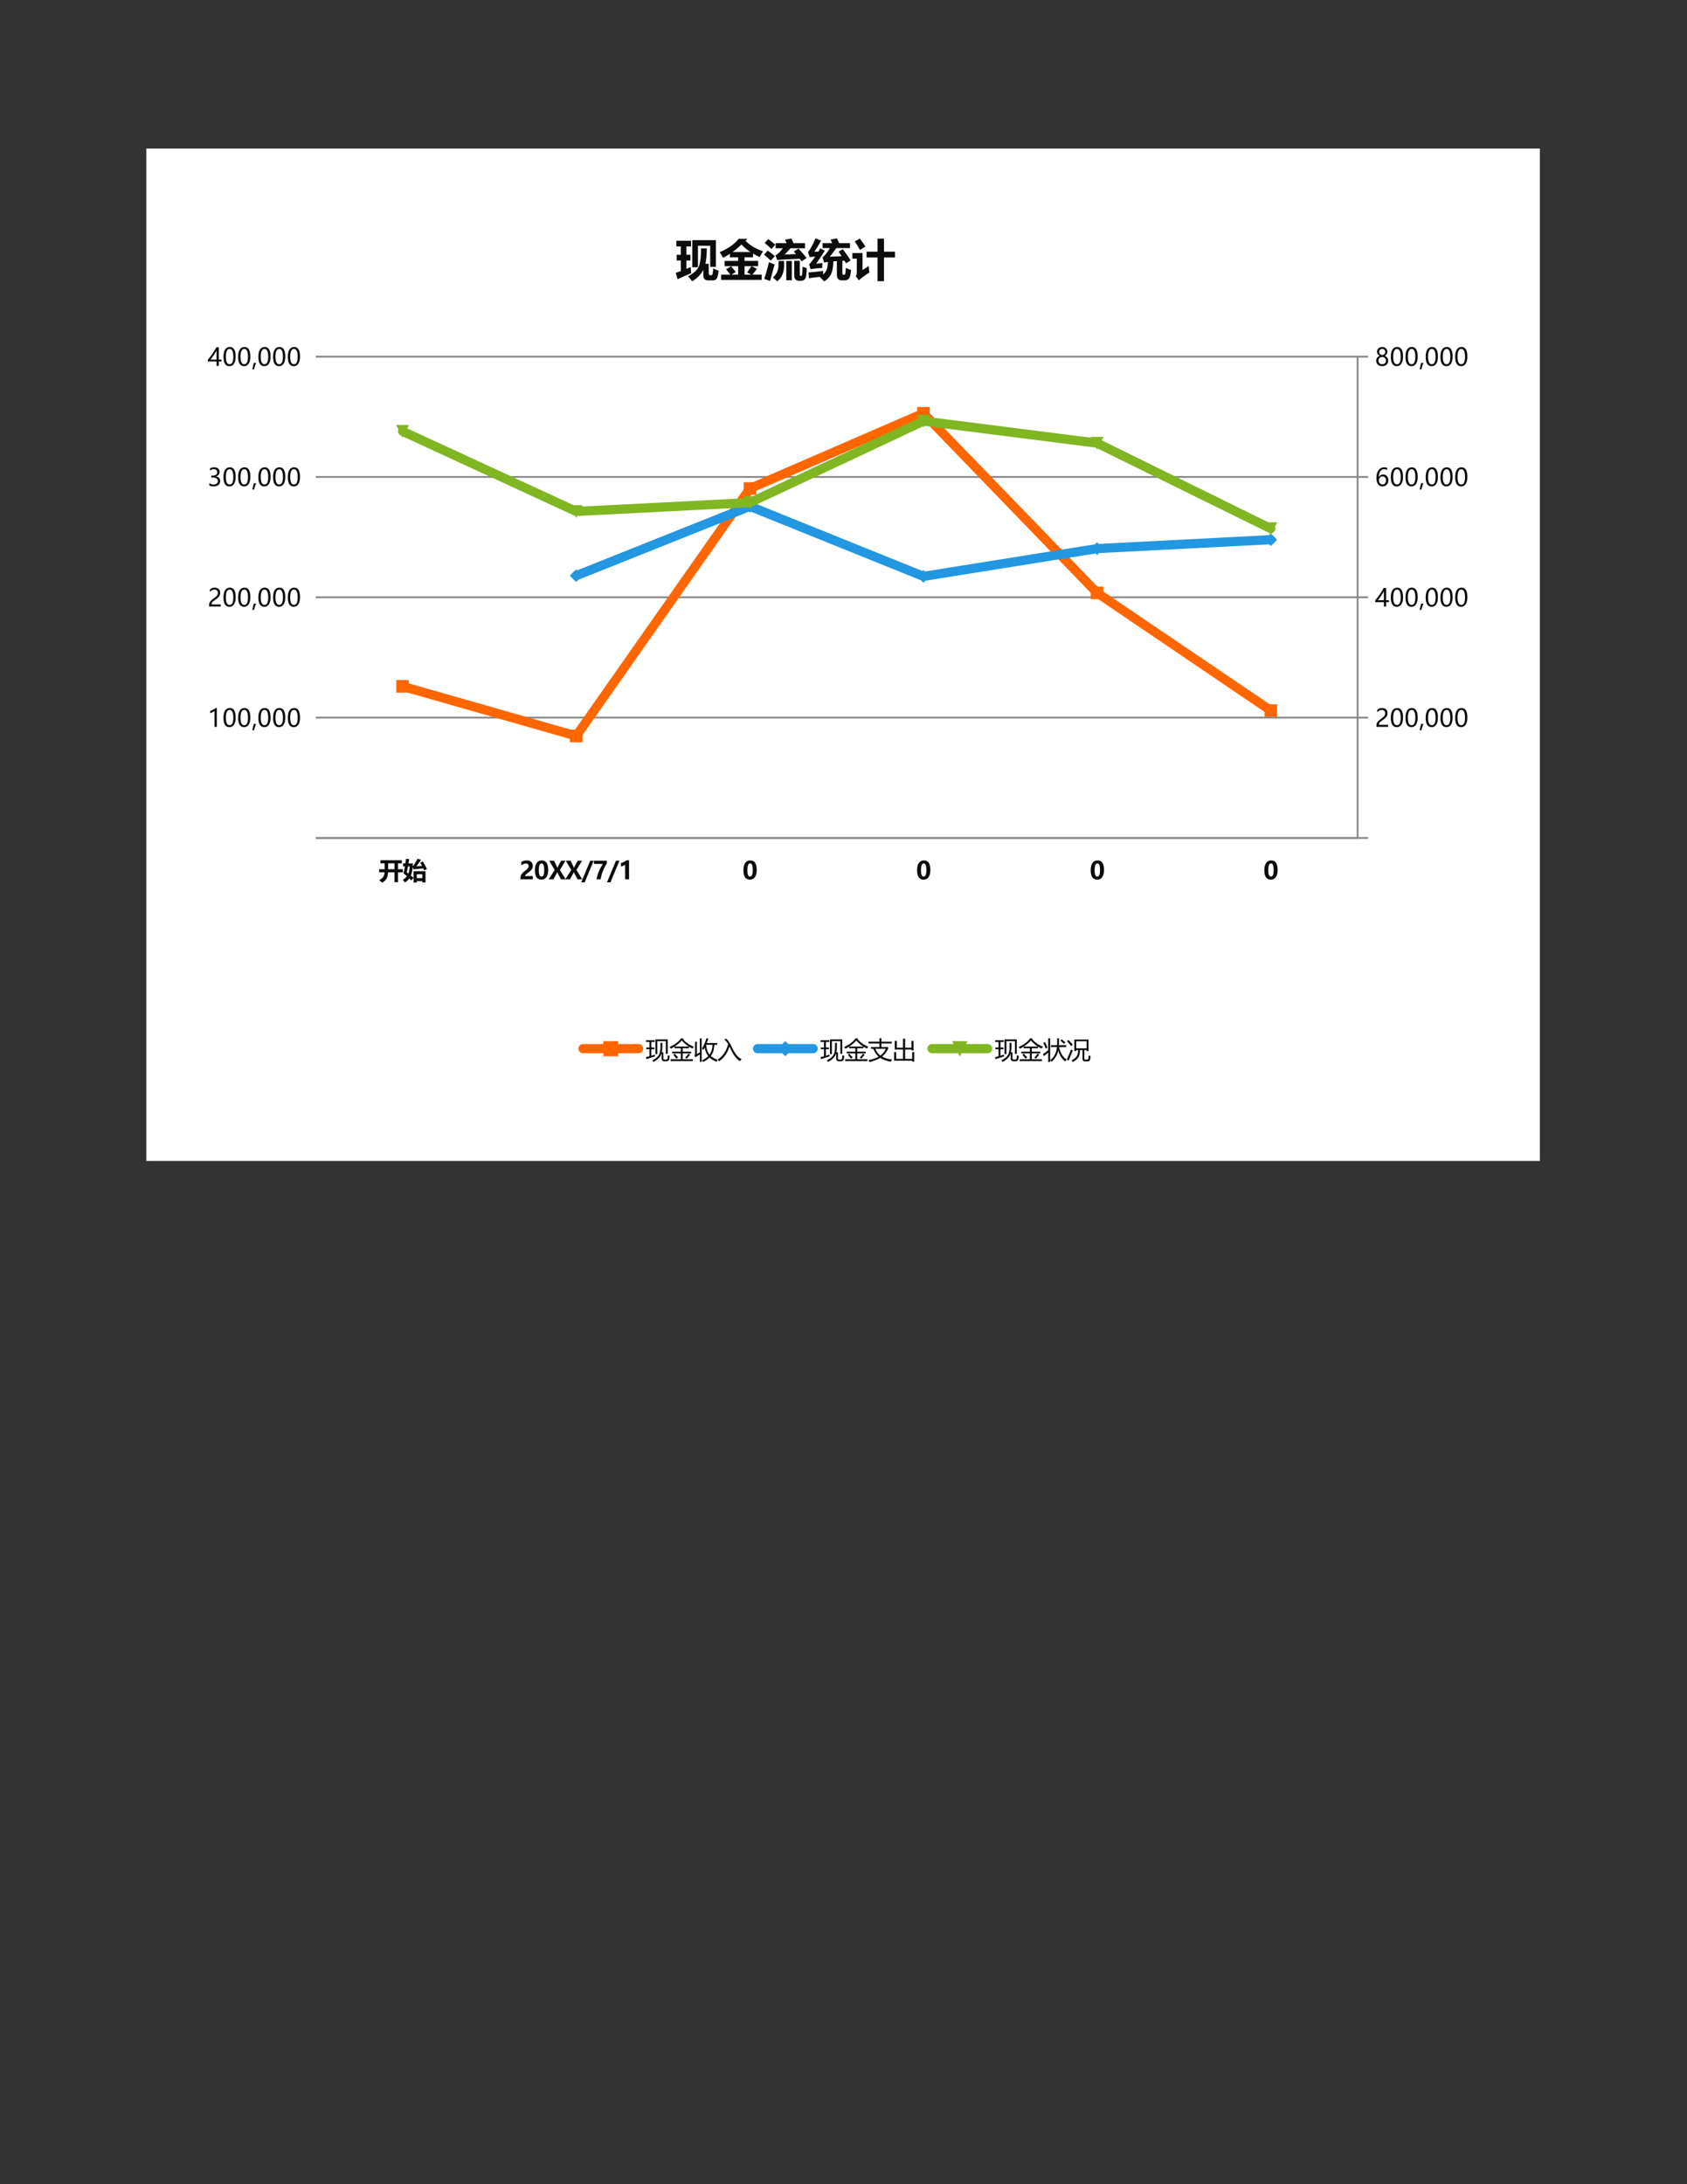
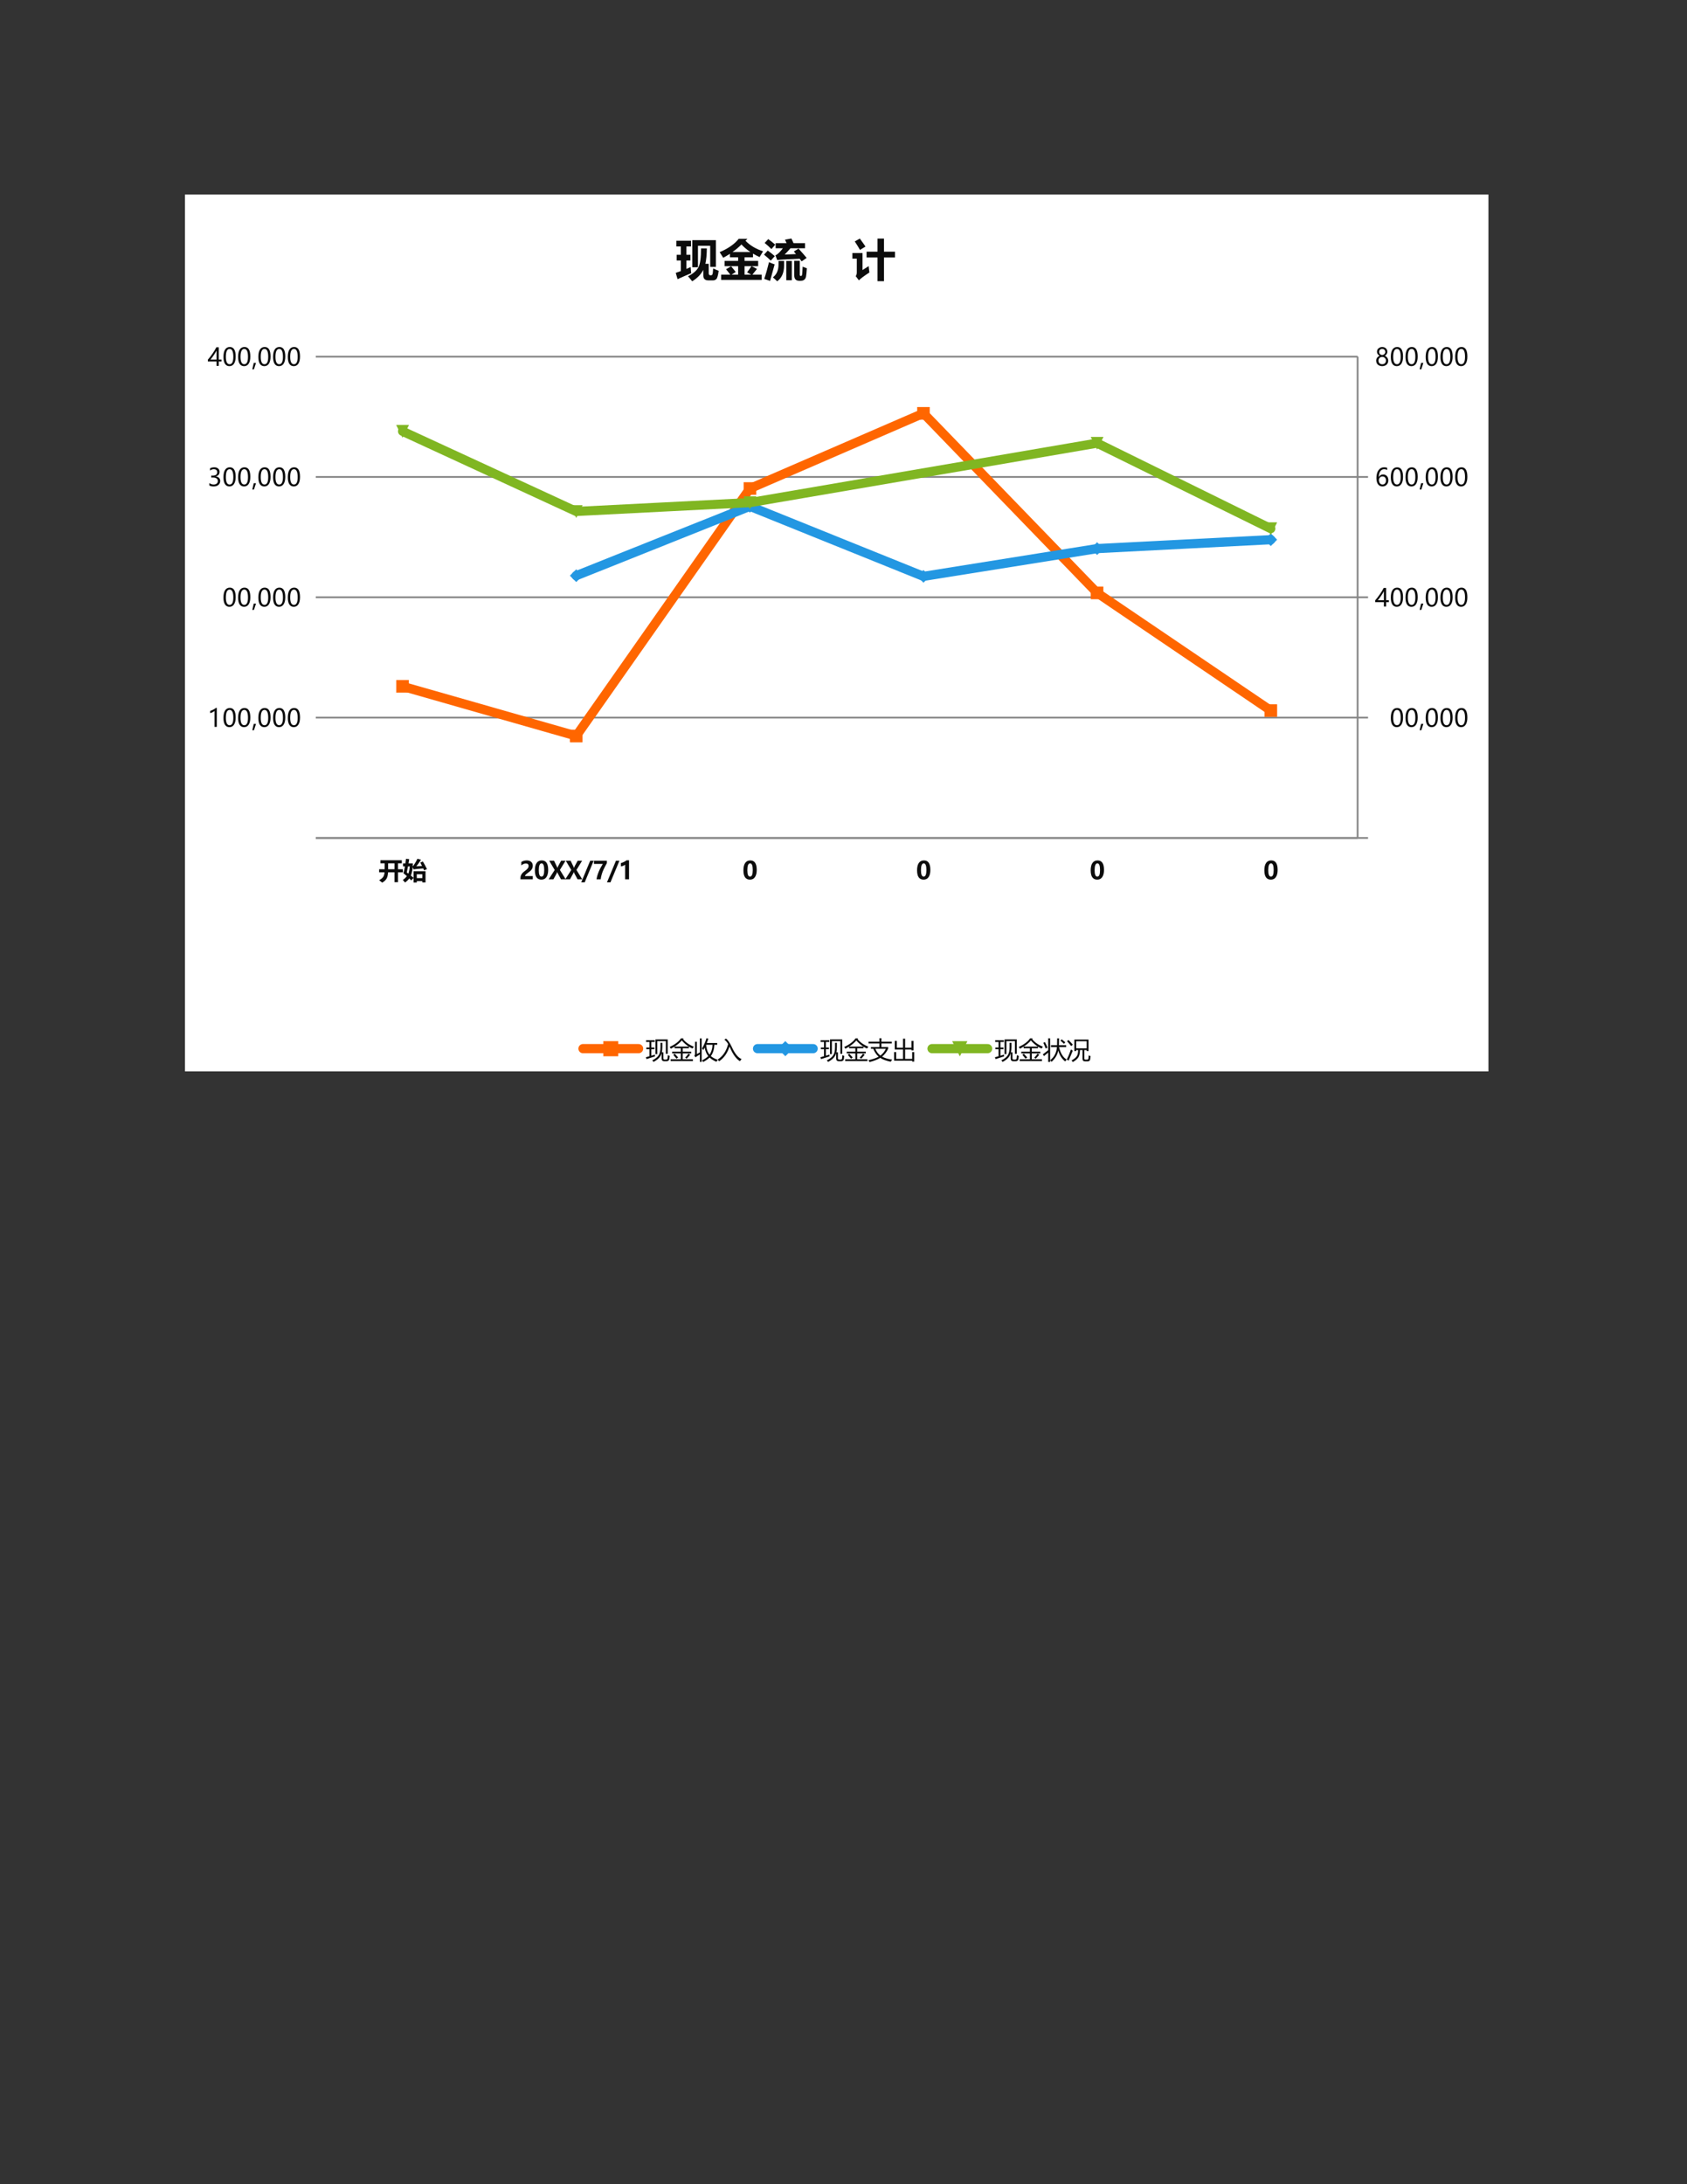
<svg xmlns="http://www.w3.org/2000/svg" xmlns:xlink="http://www.w3.org/1999/xlink" width="612pt" height="792pt" viewBox="0 0 612 792" version="1.1">
  <rect x="0" y="0" width="612" height="792" fill="#333333" stroke="none" />
  <defs>
    <g>
      <symbol overflow="visible" id="glyph0-0">
        <path style="stroke:none;" d="M 0.781 0 L 0.781 -6.562 L 5.422 -6.562 L 5.422 0 Z M 1.469 -0.703 L 4.734 -0.703 L 4.734 -5.875 L 1.469 -5.875 Z M 1.469 -0.703 " />
      </symbol>
      <symbol overflow="visible" id="glyph0-1">
        <path style="stroke:none;" d="M 0.172 -3.656 L 2.188 -3.656 L 2.188 -5.781 L 0.641 -5.781 L 0.641 -6.906 L 8.406 -6.906 L 8.406 -5.781 L 7.016 -5.781 L 7.016 -3.656 L 8.781 -3.656 L 8.781 -2.516 L 7.016 -2.516 L 7.016 1.047 L 5.75 1.047 L 5.75 -2.516 L 3.422 -2.516 C 3.359 -1.461 3.156 -0.672 2.812 -0.141 C 2.477 0.391 1.969 0.844 1.281 1.219 C 0.957 0.938 0.594 0.641 0.188 0.328 C 0.719 0.047 1.16 -0.289 1.516 -0.688 C 1.867 -1.094 2.078 -1.703 2.141 -2.516 L 0.172 -2.516 Z M 3.438 -3.656 L 5.75 -3.656 L 5.75 -5.781 L 3.438 -5.781 Z M 3.438 -3.656 " />
      </symbol>
      <symbol overflow="visible" id="glyph0-2">
        <path style="stroke:none;" d="M 3.984 1.188 L 3.984 -0.5 L 3.141 0.406 C 2.898 0.156 2.66 -0.082 2.422 -0.312 C 2.023 0.25 1.516 0.742 0.891 1.172 C 0.617 0.816 0.352 0.5 0.094 0.219 C 0.688 -0.164 1.176 -0.617 1.562 -1.141 C 1.145 -1.516 0.727 -1.875 0.312 -2.219 C 0.508 -2.926 0.691 -3.742 0.859 -4.672 L 0.172 -4.672 L 0.172 -5.75 L 1.031 -5.75 C 1.102 -6.281 1.176 -6.844 1.25 -7.438 L 2.406 -7.312 L 2.156 -5.75 L 3.719 -5.75 C 3.707 -5.375 3.691 -5.016 3.672 -4.672 C 4.203 -5.242 4.773 -6.172 5.391 -7.453 L 6.688 -7.094 C 6.145 -6.219 5.582 -5.422 5 -4.703 C 5.676 -4.742 6.363 -4.789 7.062 -4.844 C 6.852 -5.27 6.641 -5.676 6.422 -6.062 L 7.359 -6.453 C 7.859 -5.629 8.359 -4.711 8.859 -3.703 L 7.812 -3.25 L 7.5 -3.938 C 5.77 -3.812 4.598 -3.695 3.984 -3.594 L 3.656 -4.406 C 3.551 -3.125 3.332 -2.098 3 -1.328 L 3.984 -0.547 L 3.984 -2.938 L 8.328 -2.938 L 8.328 1.156 L 7.156 1.156 L 7.156 0.656 L 5.156 0.656 L 5.156 1.188 Z M 1.516 -2.5 L 2.094 -2.047 C 2.375 -2.766 2.539 -3.641 2.594 -4.672 L 1.969 -4.672 C 1.82 -3.91 1.672 -3.188 1.516 -2.5 Z M 7.156 -1.844 L 5.156 -1.844 L 5.156 -0.438 L 7.156 -0.438 Z M 7.156 -1.844 " />
      </symbol>
      <symbol overflow="visible" id="glyph0-3">
        <path style="stroke:none;" d="M 2.094 -1.172 L 4.938 -1.172 L 4.938 0 L 0.469 0 L 0.469 -0.5 C 0.469 -0.852 0.531 -1.172 0.656 -1.453 C 0.789 -1.742 0.969 -2.016 1.188 -2.266 C 1.414 -2.516 1.77 -2.812 2.25 -3.156 C 2.676 -3.477 2.977 -3.766 3.156 -4.016 C 3.332 -4.266 3.422 -4.531 3.422 -4.812 C 3.422 -5.414 3.086 -5.719 2.422 -5.719 C 1.848 -5.719 1.297 -5.488 0.766 -5.031 L 0.766 -6.281 C 1.348 -6.656 2.008 -6.844 2.75 -6.844 C 3.414 -6.844 3.945 -6.672 4.344 -6.328 C 4.738 -5.984 4.938 -5.516 4.938 -4.922 C 4.938 -4.578 4.879 -4.27 4.766 -4 C 4.648 -3.727 4.484 -3.473 4.266 -3.234 C 4.055 -3.004 3.711 -2.723 3.234 -2.391 C 2.785 -2.055 2.484 -1.801 2.328 -1.625 C 2.172 -1.445 2.094 -1.297 2.094 -1.172 Z M 2.094 -1.172 " />
      </symbol>
      <symbol overflow="visible" id="glyph0-4">
        <path style="stroke:none;" d="M 0.344 -3.25 C 0.344 -4.414 0.555 -5.305 0.984 -5.922 C 1.41 -6.535 2.031 -6.844 2.844 -6.844 C 4.395 -6.844 5.172 -5.695 5.172 -3.406 C 5.172 -2.281 4.957 -1.41 4.531 -0.797 C 4.113 -0.18 3.508 0.125 2.719 0.125 C 1.133 0.125 0.344 -1 0.344 -3.25 Z M 1.766 -3.297 C 1.766 -1.742 2.094 -0.969 2.75 -0.969 C 3.406 -0.969 3.734 -1.766 3.734 -3.359 C 3.734 -4.961 3.414 -5.766 2.781 -5.766 C 2.102 -5.766 1.766 -4.941 1.766 -3.297 Z M 1.766 -3.297 " />
      </symbol>
      <symbol overflow="visible" id="glyph0-5">
        <path style="stroke:none;" d="M 6.188 0 L 4.484 0 L 3.281 -2.234 C 3.227 -2.316 3.18 -2.461 3.141 -2.672 L 3.125 -2.672 C 3.102 -2.566 3.051 -2.414 2.969 -2.219 L 1.75 0 L 0.031 0 L 2.203 -3.375 L 0.219 -6.734 L 1.969 -6.734 L 2.969 -4.672 C 3.051 -4.504 3.125 -4.32 3.188 -4.125 L 3.203 -4.125 C 3.266 -4.301 3.336 -4.492 3.422 -4.703 L 4.531 -6.734 L 6.141 -6.734 L 4.094 -3.391 Z M 6.188 0 " />
      </symbol>
      <symbol overflow="visible" id="glyph0-6">
        <path style="stroke:none;" d="M 4.312 -6.734 L 1.047 1.125 L -0.219 1.125 L 3.047 -6.734 Z M 4.312 -6.734 " />
      </symbol>
      <symbol overflow="visible" id="glyph0-7">
        <path style="stroke:none;" d="M 5.109 -5.875 C 4.566 -4.895 4.16 -4.109 3.891 -3.516 C 3.617 -2.922 3.398 -2.336 3.234 -1.766 C 3.066 -1.203 2.941 -0.613 2.859 0 L 1.344 0 C 1.488 -0.875 1.742 -1.758 2.109 -2.656 C 2.473 -3.562 2.977 -4.535 3.625 -5.578 L 0.422 -5.578 L 0.422 -6.734 L 5.109 -6.734 Z M 5.109 -5.875 " />
      </symbol>
      <symbol overflow="visible" id="glyph0-8">
        <path style="stroke:none;" d="M 3.781 -6.891 L 3.781 0 L 2.359 0 L 2.359 -5.297 C 2.191 -5.148 1.957 -5.016 1.656 -4.891 C 1.352 -4.773 1.078 -4.703 0.828 -4.672 L 0.828 -5.875 C 1.617 -6.102 2.305 -6.441 2.891 -6.891 Z M 3.781 -6.891 " />
      </symbol>
      <symbol overflow="visible" id="glyph1-0">
        <path style="stroke:none;" d="M 0.781 0 L 0.781 -6.562 L 5.422 -6.562 L 5.422 0 Z M 1.469 -0.703 L 4.734 -0.703 L 4.734 -5.875 L 1.469 -5.875 Z M 1.469 -0.703 " />
      </symbol>
      <symbol overflow="visible" id="glyph1-1">
        <path style="stroke:none;" d="M 2.484 0 L 2.484 -5.766 C 2.348 -5.629 2.117 -5.477 1.797 -5.312 C 1.484 -5.145 1.191 -5.031 0.922 -4.969 L 0.922 -5.797 C 1.273 -5.898 1.656 -6.055 2.062 -6.266 C 2.469 -6.484 2.781 -6.691 3 -6.891 L 3.328 -6.891 L 3.328 0 Z M 2.484 0 " />
      </symbol>
      <symbol overflow="visible" id="glyph1-2">
        <path style="stroke:none;" d="M 0.391 -3.234 C 0.391 -4.422 0.586 -5.316 0.984 -5.922 C 1.379 -6.535 1.953 -6.844 2.703 -6.844 C 4.117 -6.844 4.828 -5.691 4.828 -3.391 C 4.828 -2.254 4.625 -1.383 4.219 -0.781 C 3.82 -0.188 3.266 0.109 2.547 0.109 C 1.859 0.109 1.328 -0.172 0.953 -0.734 C 0.578 -1.305 0.391 -2.141 0.391 -3.234 Z M 1.266 -3.281 C 1.266 -1.488 1.719 -0.594 2.625 -0.594 C 3.52 -0.594 3.969 -1.5 3.969 -3.312 C 3.969 -5.195 3.523 -6.141 2.641 -6.141 C 1.723 -6.141 1.266 -5.188 1.266 -3.281 Z M 1.266 -3.281 " />
      </symbol>
      <symbol overflow="visible" id="glyph1-3">
        <path style="stroke:none;" d="M 1.547 -1.078 L 0.797 1.234 L 0.188 1.234 L 0.719 -1.078 Z M 1.547 -1.078 " />
      </symbol>
      <symbol overflow="visible" id="glyph1-4">
        <path style="stroke:none;" d="" />
      </symbol>
      <symbol overflow="visible" id="glyph1-5">
-         <path style="stroke:none;" d="M 3.703 -4.969 C 3.703 -5.332 3.586 -5.617 3.359 -5.828 C 3.129 -6.035 2.82 -6.141 2.438 -6.141 C 2.156 -6.141 1.867 -6.066 1.578 -5.922 C 1.297 -5.773 1.035 -5.57 0.797 -5.312 L 0.797 -6.141 C 1.016 -6.367 1.266 -6.539 1.547 -6.656 C 1.828 -6.781 2.156 -6.844 2.531 -6.844 C 3.133 -6.844 3.617 -6.68 3.984 -6.359 C 4.359 -6.035 4.547 -5.594 4.547 -5.031 C 4.547 -4.539 4.43 -4.113 4.203 -3.75 C 3.984 -3.383 3.598 -3.016 3.047 -2.641 C 2.484 -2.242 2.102 -1.961 1.906 -1.797 C 1.719 -1.629 1.586 -1.469 1.516 -1.312 C 1.441 -1.164 1.406 -0.977 1.406 -0.75 L 4.75 -0.75 L 4.75 0 L 0.516 0 L 0.516 -0.328 C 0.516 -0.723 0.566 -1.055 0.672 -1.328 C 0.773 -1.598 0.945 -1.859 1.188 -2.109 C 1.438 -2.367 1.82 -2.68 2.344 -3.047 C 2.863 -3.41 3.219 -3.734 3.406 -4.016 C 3.602 -4.297 3.703 -4.613 3.703 -4.969 Z M 3.703 -4.969 " />
-       </symbol>
+         </symbol>
      <symbol overflow="visible" id="glyph1-6">
        <path style="stroke:none;" d="M 0.625 -1.125 C 1.082 -0.77 1.602 -0.594 2.188 -0.594 C 2.645 -0.594 3.008 -0.707 3.281 -0.938 C 3.551 -1.164 3.688 -1.469 3.688 -1.844 C 3.688 -2.695 3.078 -3.125 1.859 -3.125 L 1.297 -3.125 L 1.297 -3.828 L 1.828 -3.828 C 2.91 -3.828 3.453 -4.227 3.453 -5.031 C 3.453 -5.77 3.039 -6.141 2.219 -6.141 C 1.75 -6.141 1.301 -5.977 0.875 -5.656 L 0.875 -6.469 C 1.32 -6.719 1.836 -6.844 2.422 -6.844 C 2.992 -6.844 3.453 -6.691 3.797 -6.391 C 4.148 -6.098 4.328 -5.711 4.328 -5.234 C 4.328 -4.348 3.879 -3.781 2.984 -3.531 L 2.984 -3.516 C 3.473 -3.461 3.859 -3.289 4.141 -3 C 4.422 -2.707 4.562 -2.344 4.562 -1.906 C 4.562 -1.301 4.344 -0.812 3.906 -0.438 C 3.469 -0.07 2.891 0.109 2.172 0.109 C 1.523 0.109 1.008 -0.008 0.625 -0.25 Z M 0.625 -1.125 " />
      </symbol>
      <symbol overflow="visible" id="glyph1-7">
        <path style="stroke:none;" d="M 4.047 -6.734 L 4.047 -2.281 L 5.047 -2.281 L 5.047 -1.578 L 4.047 -1.578 L 4.047 0 L 3.219 0 L 3.219 -1.578 L 0.078 -1.578 L 0.078 -2.25 C 0.629 -2.875 1.188 -3.598 1.75 -4.422 C 2.32 -5.242 2.789 -6.016 3.156 -6.734 Z M 1.031 -2.281 L 3.219 -2.281 L 3.219 -5.5 C 2.914 -4.957 2.594 -4.43 2.25 -3.922 C 1.906 -3.41 1.5 -2.863 1.031 -2.281 Z M 1.031 -2.281 " />
      </symbol>
      <symbol overflow="visible" id="glyph1-8">
        <path style="stroke:none;" d="M 4.422 -5.875 C 4.078 -6.051 3.711 -6.141 3.328 -6.141 C 2.742 -6.141 2.273 -5.883 1.922 -5.375 C 1.566 -4.875 1.391 -4.18 1.391 -3.297 L 1.406 -3.297 C 1.727 -3.922 2.238 -4.234 2.938 -4.234 C 3.52 -4.234 3.984 -4.039 4.328 -3.656 C 4.672 -3.281 4.844 -2.773 4.844 -2.141 C 4.844 -1.484 4.641 -0.941 4.234 -0.516 C 3.836 -0.098 3.328 0.109 2.703 0.109 C 2.023 0.109 1.488 -0.156 1.094 -0.688 C 0.707 -1.219 0.516 -1.977 0.516 -2.969 C 0.516 -4.156 0.77 -5.098 1.281 -5.797 C 1.789 -6.492 2.461 -6.844 3.297 -6.844 C 3.773 -6.844 4.148 -6.781 4.422 -6.656 Z M 1.438 -2.203 C 1.438 -1.766 1.551 -1.383 1.781 -1.062 C 2.02 -0.75 2.336 -0.594 2.734 -0.594 C 3.098 -0.594 3.395 -0.727 3.625 -1 C 3.863 -1.27 3.984 -1.617 3.984 -2.047 C 3.984 -2.516 3.875 -2.875 3.656 -3.125 C 3.438 -3.383 3.125 -3.516 2.719 -3.516 C 2.332 -3.516 2.02 -3.383 1.781 -3.125 C 1.551 -2.863 1.438 -2.555 1.438 -2.203 Z M 1.438 -2.203 " />
      </symbol>
      <symbol overflow="visible" id="glyph1-9">
        <path style="stroke:none;" d="M 0.422 -1.875 C 0.422 -2.27 0.535 -2.629 0.766 -2.953 C 1.004 -3.273 1.305 -3.508 1.672 -3.656 C 1.379 -3.82 1.145 -4.031 0.969 -4.281 C 0.801 -4.539 0.719 -4.82 0.719 -5.125 C 0.719 -5.445 0.797 -5.738 0.953 -6 C 1.117 -6.258 1.348 -6.461 1.641 -6.609 C 1.93 -6.766 2.254 -6.844 2.609 -6.844 C 2.961 -6.844 3.285 -6.77 3.578 -6.625 C 3.867 -6.477 4.094 -6.27 4.25 -6 C 4.414 -5.738 4.5 -5.445 4.5 -5.125 C 4.5 -4.832 4.414 -4.555 4.25 -4.297 C 4.082 -4.035 3.852 -3.82 3.562 -3.656 C 3.926 -3.508 4.223 -3.27 4.453 -2.938 C 4.68 -2.613 4.797 -2.258 4.797 -1.875 C 4.797 -1.488 4.703 -1.145 4.516 -0.844 C 4.336 -0.539 4.078 -0.305 3.734 -0.141 C 3.398 0.023 3.023 0.109 2.609 0.109 C 2.191 0.109 1.816 0.023 1.484 -0.141 C 1.148 -0.305 0.891 -0.539 0.703 -0.844 C 0.516 -1.156 0.422 -1.5 0.422 -1.875 Z M 1.266 -1.922 C 1.266 -1.516 1.383 -1.191 1.625 -0.953 C 1.875 -0.711 2.203 -0.594 2.609 -0.594 C 3.016 -0.594 3.344 -0.711 3.594 -0.953 C 3.844 -1.203 3.969 -1.523 3.969 -1.922 C 3.969 -2.285 3.836 -2.594 3.578 -2.844 C 3.328 -3.102 3.004 -3.234 2.609 -3.234 C 2.223 -3.234 1.898 -3.109 1.641 -2.859 C 1.391 -2.609 1.266 -2.297 1.266 -1.922 Z M 1.5 -5.062 C 1.5 -4.758 1.602 -4.5 1.812 -4.281 C 2.031 -4.062 2.297 -3.953 2.609 -3.953 C 2.91 -3.953 3.172 -4.062 3.391 -4.281 C 3.617 -4.5 3.734 -4.758 3.734 -5.062 C 3.734 -5.363 3.625 -5.617 3.406 -5.828 C 3.195 -6.047 2.93 -6.156 2.609 -6.156 C 2.297 -6.156 2.031 -6.051 1.812 -5.844 C 1.602 -5.633 1.5 -5.375 1.5 -5.062 Z M 1.5 -5.062 " />
      </symbol>
      <symbol overflow="visible" id="glyph2-0">
        <path style="stroke:none;" d="M 1.406 0 L 1.406 -11.797 L 9.75 -11.797 L 9.75 0 Z M 2.656 -1.25 L 8.516 -1.25 L 8.516 -10.547 L 2.656 -10.547 Z M 2.656 -1.25 " />
      </symbol>
      <symbol overflow="visible" id="glyph2-1">
        <path style="stroke:none;" d="M 6.188 -2.938 L 6.188 -12.766 L 14.75 -12.766 L 14.75 -3.062 L 12.688 -3.062 L 12.688 -10.719 L 8.25 -10.719 L 8.25 -2.938 Z M 0.844 1.391 L 0.188 -0.906 L 2.031 -1.547 L 2.031 -5.391 L 0.516 -5.391 L 0.516 -7.453 L 2.031 -7.453 L 2.031 -10.484 L 0.406 -10.484 L 0.406 -12.547 L 5.734 -12.547 L 5.734 -10.484 L 4.062 -10.484 L 4.062 -7.453 L 5.516 -7.453 L 5.516 -5.391 L 4.062 -5.391 L 4.062 -2.328 C 4.664 -2.578 5.176 -2.805 5.594 -3.016 C 5.645 -2.148 5.711 -1.406 5.797 -0.781 C 4.047 -0.051 2.395 0.672 0.844 1.391 Z M 13.766 -2.516 C 14.566 -2.129 15.234 -1.844 15.766 -1.656 C 15.535 0.039 15.25 1.047 14.906 1.359 C 14.57 1.672 14.172 1.828 13.703 1.828 L 12.047 1.828 C 10.805 1.828 10.188 1.238 10.188 0.062 L 10.188 -2 C 9.352 -0.363 8.008 1.02 6.156 2.156 C 5.719 1.57 5.207 0.969 4.625 0.344 C 6.5 -0.613 7.758 -1.695 8.406 -2.906 C 9.051 -4.125 9.367 -6.41 9.359 -9.766 L 11.469 -9.766 C 11.445 -7.504 11.27 -5.645 10.938 -4.188 L 12.156 -4.188 L 12.156 -0.703 C 12.156 -0.242 12.379 -0.016 12.828 -0.016 C 13.172 -0.016 13.395 -0.129 13.5 -0.359 C 13.602 -0.598 13.691 -1.316 13.766 -2.516 Z M 13.766 -2.516 " />
      </symbol>
      <symbol overflow="visible" id="glyph2-2">
        <path style="stroke:none;" d="M 0.656 -0.266 L 4 -0.266 C 3.594 -0.805 3.078 -1.453 2.453 -2.203 L 4.266 -3.297 C 4.805 -2.672 5.367 -1.977 5.953 -1.219 L 4.438 -0.266 L 6.828 -0.266 L 6.828 -3.328 L 1.906 -3.328 L 1.906 -5.234 L 6.828 -5.234 L 6.828 -6.547 L 3.844 -6.547 L 3.844 -7.812 C 3.082 -7.32 2.273 -6.844 1.422 -6.375 C 1.047 -6.988 0.613 -7.664 0.125 -8.406 C 3.27 -9.758 5.57 -11.375 7.031 -13.25 L 10.203 -13.25 L 9.5 -12.547 C 11.113 -10.859 13.238 -9.586 15.875 -8.734 C 15.383 -7.93 14.961 -7.227 14.609 -6.625 C 13.754 -7.02 12.957 -7.438 12.219 -7.875 L 12.219 -6.547 L 9.156 -6.547 L 9.156 -5.234 L 14.094 -5.234 L 14.094 -3.328 L 11.75 -3.328 L 13.656 -2.328 C 13.082 -1.586 12.531 -0.898 12 -0.266 L 15.375 -0.266 L 15.375 1.656 L 0.656 1.656 Z M 8.031 -11.203 C 7.094 -10.242 6.004 -9.328 4.766 -8.453 L 11.297 -8.453 C 10.035 -9.285 8.945 -10.203 8.031 -11.203 Z M 11.672 -3.328 L 9.156 -3.328 L 9.156 -0.266 L 11.578 -0.266 L 10.078 -1.094 C 10.648 -1.844 11.18 -2.586 11.672 -3.328 Z M 11.672 -3.328 " />
      </symbol>
      <symbol overflow="visible" id="glyph2-3">
        <path style="stroke:none;" d="M 4.438 -11.672 L 8.406 -11.672 C 8.227 -12.066 8.035 -12.488 7.828 -12.938 L 10.156 -13.359 C 10.438 -12.797 10.695 -12.234 10.938 -11.672 L 15.094 -11.672 L 15.094 -9.828 L 9.812 -9.828 C 9.156 -9.047 8.457 -8.285 7.719 -7.547 L 11.828 -7.719 C 11.566 -8.039 11.305 -8.348 11.047 -8.641 L 12.734 -9.719 C 13.836 -8.5 14.82 -7.367 15.688 -6.328 L 13.875 -5.062 L 13.172 -6.016 C 8.93 -5.859 6.211 -5.703 5.016 -5.547 L 4.359 -7.281 C 5.055 -7.52 5.957 -8.367 7.062 -9.828 L 4.438 -9.828 Z M 1.75 -13.141 C 2.562 -12.566 3.414 -11.895 4.312 -11.125 L 2.906 -9.531 C 2 -10.426 1.18 -11.164 0.453 -11.75 Z M 1.578 -8.984 C 2.535 -8.297 3.391 -7.625 4.141 -6.969 L 2.672 -5.344 C 2.004 -6 1.188 -6.723 0.219 -7.516 Z M 14.234 -3.141 C 14.742 -2.93 15.254 -2.738 15.766 -2.562 C 15.66 -1.094 15.562 -0.109 15.469 0.391 C 15.383 0.891 15.18 1.273 14.859 1.547 C 14.547 1.828 14.109 1.969 13.547 1.969 L 12.984 1.969 C 11.785 1.969 11.188 1.316 11.188 0.016 L 11.188 -5.266 L 13.203 -5.266 L 13.203 -0.266 C 13.203 0.055 13.305 0.219 13.516 0.219 L 13.625 0.219 C 13.844 0.219 13.977 0.062 14.031 -0.25 C 14.094 -0.562 14.16 -1.523 14.234 -3.141 Z M 7.5 -5.219 L 7.5 -3.562 C 7.5 -0.969 6.664 0.938 5 2.156 C 4.562 1.707 4.039 1.227 3.438 0.719 C 4.801 -0.301 5.484 -1.875 5.484 -4 L 5.484 -5.219 Z M 8.297 -5.219 L 10.312 -5.219 L 10.312 1.781 L 8.297 1.781 Z M 2.031 -4.797 C 2.707 -4.484 3.391 -4.211 4.078 -3.984 L 2.422 2.016 C 1.672 1.734 0.961 1.488 0.297 1.281 C 0.898 -0.457 1.477 -2.484 2.031 -4.797 Z M 2.031 -4.797 " />
      </symbol>
      <symbol overflow="visible" id="glyph2-4">
-         <path style="stroke:none;" d="M 13.922 -2.719 C 14.547 -2.406 15.172 -2.145 15.797 -1.938 C 15.66 -0.332 15.414 0.691 15.062 1.141 C 14.707 1.586 14.148 1.812 13.391 1.812 L 12.469 1.812 C 11.27 1.812 10.664 1.145 10.656 -0.188 L 10.656 -5.172 L 9.391 -5.078 C 9.336 -2.785 8.988 -1.113 8.344 -0.062 C 7.707 0.977 6.93 1.727 6.016 2.188 C 5.578 1.688 5.062 1.141 4.469 0.547 C 3.07 0.691 1.758 0.859 0.531 1.047 L 0.359 -1.047 C 1.391 -1.117 3.164 -1.305 5.688 -1.609 C 5.664 -1.211 5.648 -0.789 5.641 -0.344 C 6.773 -1.102 7.367 -2.613 7.422 -4.875 C 6.836 -4.812 6.367 -4.742 6.016 -4.672 L 5.453 -6.578 C 6.273 -7.098 7.164 -8.203 8.125 -9.891 L 5.484 -9.891 L 5.484 -11.672 L 8.953 -11.672 C 8.773 -12.086 8.578 -12.523 8.359 -12.984 L 10.688 -13.406 C 10.969 -12.832 11.238 -12.254 11.5 -11.672 L 15.422 -11.672 L 15.422 -9.891 L 10.422 -9.891 C 9.742 -8.828 8.957 -7.781 8.062 -6.75 C 9.375 -6.789 10.816 -6.859 12.391 -6.953 C 12.035 -7.492 11.66 -8.039 11.266 -8.594 L 12.828 -9.484 C 13.93 -8.023 14.879 -6.664 15.672 -5.406 L 13.969 -4.375 C 13.789 -4.688 13.609 -5.004 13.422 -5.328 L 12.656 -5.297 L 12.656 -0.797 C 12.656 -0.391 12.789 -0.188 13.062 -0.188 L 13.203 -0.188 C 13.453 -0.188 13.613 -0.312 13.688 -0.562 C 13.77 -0.82 13.848 -1.539 13.922 -2.719 Z M 3.141 -4.203 L 5.453 -4.469 C 5.367 -3.82 5.332 -3.227 5.344 -2.688 C 3.656 -2.602 2.234 -2.457 1.078 -2.25 L 0.594 -3.984 C 1.195 -4.578 1.926 -5.52 2.781 -6.812 C 1.969 -6.75 1.297 -6.68 0.766 -6.609 L 0.203 -8.375 C 1.191 -9.727 2.086 -11.406 2.891 -13.406 L 4.938 -12.594 C 4.176 -11.164 3.352 -9.82 2.469 -8.562 C 2.906 -8.562 3.398 -8.578 3.953 -8.609 L 4.656 -9.797 L 6.281 -8.922 C 5.195 -7.211 4.148 -5.641 3.141 -4.203 Z M 3.141 -4.203 " />
-       </symbol>
+         </symbol>
      <symbol overflow="visible" id="glyph2-5">
        <path style="stroke:none;" d="M 2.984 -13.344 C 3.797 -12.25 4.484 -11.281 5.047 -10.438 L 3.047 -9.234 C 2.535 -10.148 1.906 -11.172 1.156 -12.297 Z M 5.438 -8.578 L 9.406 -8.578 L 9.406 -13.328 L 11.75 -13.328 L 11.75 -8.578 L 15.75 -8.578 L 15.75 -6.484 L 11.75 -6.484 L 11.75 2.125 L 9.406 2.125 L 9.406 -6.484 L 5.438 -6.484 Z M 6.203 -3.359 C 6.285 -2.391 6.375 -1.617 6.469 -1.047 C 4.469 0.266 3.195 1.219 2.656 1.812 L 1.5 0.281 C 1.758 -0.039 1.891 -0.484 1.891 -1.047 L 1.891 -6.062 L 0.297 -6.062 L 0.297 -8.094 L 3.969 -8.094 L 3.969 -1.922 C 4.395 -2.172 5.141 -2.648 6.203 -3.359 Z M 6.203 -3.359 " />
      </symbol>
      <symbol overflow="visible" id="glyph3-0">
        <path style="stroke:none;" d="M 0.781 0 L 0.781 -6.562 L 5.422 -6.562 L 5.422 0 Z M 1.469 -0.703 L 4.734 -0.703 L 4.734 -5.875 L 1.469 -5.875 Z M 1.469 -0.703 " />
      </symbol>
      <symbol overflow="visible" id="glyph3-1">
        <path style="stroke:none;" d="M 5.422 -5.766 L 6.109 -5.766 L 6.109 -4.297 C 6.109 -3.555 6.047 -2.898 5.922 -2.328 L 6.484 -2.328 L 6.484 -0.141 C 6.484 0.16 6.656 0.312 7 0.312 L 7.406 0.312 C 7.758 0.312 7.953 0.156 7.984 -0.156 C 8.016 -0.414 8.047 -0.797 8.078 -1.297 C 8.266 -1.211 8.5 -1.117 8.781 -1.016 C 8.738 -0.504 8.691 -0.125 8.641 0.125 C 8.555 0.656 8.176 0.922 7.5 0.922 L 6.859 0.922 C 6.172 0.922 5.828 0.594 5.828 -0.062 L 5.828 -1.984 C 5.711 -1.566 5.555 -1.207 5.359 -0.906 C 4.867 -0.113 4.051 0.57 2.906 1.156 C 2.758 0.945 2.602 0.758 2.438 0.594 C 3.57 0.039 4.359 -0.594 4.797 -1.312 C 5.211 -1.957 5.422 -2.938 5.422 -4.25 Z M 3.594 -7 L 8.047 -7 L 8.047 -1.781 L 7.359 -1.781 L 7.359 -6.359 L 4.281 -6.359 L 4.281 -1.672 L 3.594 -1.672 Z M 0.109 -0.531 C 0.523 -0.645 0.961 -0.77 1.422 -0.906 L 1.422 -3.438 L 0.281 -3.438 L 0.281 -4.062 L 1.422 -4.062 L 1.422 -6.078 L 0.203 -6.078 L 0.203 -6.703 L 3.344 -6.703 L 3.344 -6.078 L 2.109 -6.078 L 2.109 -4.062 L 3.219 -4.062 L 3.219 -3.438 L 2.109 -3.438 L 2.109 -1.094 C 2.516 -1.219 2.941 -1.348 3.391 -1.484 C 3.398 -1.266 3.414 -1.051 3.438 -0.844 C 2.445 -0.531 1.422 -0.203 0.359 0.141 Z M 0.109 -0.531 " />
      </symbol>
      <symbol overflow="visible" id="glyph3-2">
        <path style="stroke:none;" d="M 0.422 0.203 L 4.109 0.203 L 4.109 -1.922 L 0.984 -1.922 L 0.984 -2.562 L 4.109 -2.562 L 4.109 -3.781 L 1.844 -3.781 L 1.844 -4.391 C 1.426 -4.129 0.977 -3.867 0.5 -3.609 C 0.383 -3.828 0.238 -4.039 0.062 -4.25 C 2 -5.156 3.367 -6.195 4.172 -7.375 L 5.109 -7.375 L 4.922 -7.125 C 5.836 -5.945 7.141 -5.031 8.828 -4.375 C 8.672 -4.156 8.516 -3.926 8.359 -3.688 C 7.91 -3.875 7.473 -4.102 7.047 -4.375 L 7.047 -3.781 L 4.797 -3.781 L 4.797 -2.562 L 7.891 -2.562 L 7.891 -1.922 L 4.797 -1.922 L 4.797 0.203 L 8.5 0.203 L 8.5 0.844 L 0.422 0.844 Z M 4.469 -6.625 C 3.863 -5.875 3 -5.133 1.875 -4.406 L 6.984 -4.406 C 6.078 -4.988 5.238 -5.727 4.469 -6.625 Z M 5.703 -0.391 C 6.172 -0.879 6.566 -1.359 6.891 -1.828 L 7.5 -1.438 C 7.094 -0.926 6.664 -0.441 6.219 0.016 Z M 1.391 -1.391 L 1.906 -1.812 C 2.332 -1.375 2.75 -0.926 3.156 -0.469 L 2.562 0 C 2.207 -0.457 1.816 -0.922 1.391 -1.391 Z M 1.391 -1.391 " />
      </symbol>
      <symbol overflow="visible" id="glyph3-3">
        <path style="stroke:none;" d="M 3.125 -3.703 C 3.863 -4.984 4.398 -6.227 4.734 -7.438 L 5.438 -7.234 C 5.25 -6.691 5.055 -6.176 4.859 -5.688 L 8.641 -5.688 L 8.641 -5.047 L 7.625 -5.047 C 7.539 -3.367 7.109 -2.004 6.328 -0.953 C 6.922 -0.43 7.758 0.02 8.844 0.406 C 8.656 0.633 8.488 0.867 8.344 1.109 C 7.312 0.672 6.488 0.16 5.875 -0.422 C 5.312 0.129 4.535 0.664 3.547 1.188 C 3.422 1 3.273 0.805 3.109 0.609 C 4.098 0.109 4.859 -0.406 5.391 -0.938 C 4.723 -1.77 4.289 -2.812 4.094 -4.062 C 3.938 -3.738 3.77 -3.43 3.594 -3.141 C 3.477 -3.305 3.32 -3.492 3.125 -3.703 Z M 2.344 -7.359 L 3 -7.359 L 3 1.141 L 2.344 1.141 L 2.344 -1.547 C 1.988 -1.348 1.629 -1.129 1.266 -0.891 C 1.109 -0.773 0.957 -0.645 0.812 -0.5 L 0.328 -1.078 C 0.504 -1.273 0.594 -1.523 0.594 -1.828 L 0.594 -6.141 L 1.25 -6.141 L 1.25 -1.688 C 1.594 -1.875 1.957 -2.07 2.344 -2.281 Z M 6.938 -5.047 L 4.625 -5.047 C 4.707 -3.629 5.113 -2.438 5.844 -1.469 C 6.508 -2.406 6.875 -3.598 6.938 -5.047 Z M 6.938 -5.047 " />
      </symbol>
      <symbol overflow="visible" id="glyph3-4">
        <path style="stroke:none;" d="M 2.547 -6.891 L 3.125 -7.297 C 3.77 -6.891 4.484 -5.863 5.266 -4.219 C 6.348 -1.844 7.523 -0.395 8.797 0.125 L 8.188 0.891 C 6.914 0.141 5.738 -1.445 4.656 -3.875 C 4.57 -4.07 4.488 -4.258 4.406 -4.438 C 3.727 -2.125 2.477 -0.332 0.656 0.938 C 0.5 0.707 0.32 0.492 0.125 0.297 C 2 -0.891 3.266 -2.766 3.922 -5.328 C 3.461 -6.086 3.004 -6.609 2.547 -6.891 Z M 2.547 -6.891 " />
      </symbol>
      <symbol overflow="visible" id="glyph3-5">
        <path style="stroke:none;" d="M 0.219 -6.172 L 4.172 -6.172 L 4.172 -7.422 L 4.891 -7.422 L 4.891 -6.172 L 8.656 -6.172 L 8.656 -5.531 L 4.891 -5.531 L 4.891 -4.25 L 7.344 -4.25 L 7.344 -3.656 C 6.82 -2.5 6.082 -1.531 5.125 -0.75 C 6.07 -0.238 7.289 0.117 8.781 0.328 C 8.57 0.617 8.406 0.875 8.281 1.094 C 6.625 0.758 5.352 0.297 4.469 -0.297 C 3.52 0.285 2.223 0.789 0.578 1.219 C 0.461 0.957 0.336 0.727 0.203 0.531 C 1.773 0.176 3.004 -0.242 3.891 -0.734 C 3.047 -1.461 2.395 -2.422 1.938 -3.609 L 1.078 -3.609 L 1.078 -4.25 L 4.172 -4.25 L 4.172 -5.531 L 0.219 -5.531 Z M 6.5 -3.609 L 2.672 -3.609 C 3.098 -2.566 3.711 -1.742 4.516 -1.141 C 5.41 -1.828 6.07 -2.648 6.5 -3.609 Z M 6.5 -3.609 " />
      </symbol>
      <symbol overflow="visible" id="glyph3-6">
        <path style="stroke:none;" d="M 7.094 -3.016 L 7.094 -3.344 L 4.812 -3.344 L 4.812 0.062 L 7.359 0.062 L 7.359 -2.406 L 8.094 -2.406 L 8.094 1.047 L 7.359 1.047 L 7.359 0.719 L 0.812 0.719 L 0.812 -2.406 L 1.562 -2.406 L 1.562 0.062 L 4.047 0.062 L 4.047 -3.344 L 1.047 -3.344 L 1.047 -6.469 L 1.797 -6.469 L 1.797 -4 L 4.047 -4 L 4.047 -7.266 L 4.812 -7.266 L 4.812 -4 L 7.094 -4 L 7.094 -6.469 L 7.844 -6.469 L 7.844 -3.016 Z M 7.094 -3.016 " />
      </symbol>
      <symbol overflow="visible" id="glyph3-7">
        <path style="stroke:none;" d="M 3.078 -4.891 L 5.281 -4.891 C 5.312 -5.68 5.328 -6.508 5.328 -7.375 L 6.016 -7.375 C 6.016 -6.477 6 -5.648 5.969 -4.891 L 8.594 -4.891 L 8.594 -4.234 L 6 -4.234 C 6.531 -1.992 7.457 -0.477 8.781 0.312 C 8.551 0.562 8.363 0.785 8.219 0.984 C 7.039 0.078 6.211 -1.227 5.734 -2.938 C 5.398 -1.363 4.582 -0.008 3.281 1.125 C 3.102 0.875 2.941 0.676 2.797 0.531 C 4.273 -0.613 5.086 -2.203 5.234 -4.234 L 3.078 -4.234 Z M 2.078 -7.391 L 2.781 -7.391 L 2.781 1.156 L 2.078 1.156 L 2.078 -2.234 C 1.547 -1.785 1.039 -1.363 0.562 -0.969 L 0.109 -1.562 C 0.742 -2.031 1.398 -2.539 2.078 -3.094 Z M 0.297 -5.75 L 0.891 -6.031 C 1.242 -5.414 1.551 -4.742 1.812 -4.016 L 1.156 -3.703 C 0.863 -4.516 0.578 -5.195 0.297 -5.75 Z M 6.969 -7.031 C 7.469 -6.645 7.906 -6.285 8.281 -5.953 C 8.113 -5.766 7.953 -5.582 7.797 -5.406 C 7.379 -5.812 6.953 -6.195 6.516 -6.562 Z M 6.969 -7.031 " />
      </symbol>
      <symbol overflow="visible" id="glyph3-8">
        <path style="stroke:none;" d="M 3.547 -2.766 L 2.875 -2.766 L 2.875 -6.953 L 8.016 -6.953 L 8.016 -2.766 L 7.344 -2.766 L 7.344 -3.141 L 6.5 -3.141 L 6.5 -0.094 C 6.5 0.188 6.641 0.328 6.922 0.328 L 7.516 0.328 C 7.797 0.328 7.953 0.176 7.984 -0.125 C 8.023 -0.395 8.051 -0.754 8.062 -1.203 C 8.258 -1.117 8.492 -1.031 8.766 -0.938 C 8.723 -0.477 8.676 -0.098 8.625 0.203 C 8.539 0.711 8.219 0.969 7.656 0.969 L 6.797 0.969 C 6.148 0.969 5.828 0.648 5.828 0.016 L 5.828 -3.141 L 4.922 -3.141 C 4.898 -2.035 4.727 -1.195 4.406 -0.625 C 4.039 0.031 3.344 0.641 2.312 1.203 C 2.188 1.004 2.039 0.805 1.875 0.609 C 2.832 0.086 3.473 -0.445 3.797 -1 C 4.086 -1.457 4.238 -2.172 4.25 -3.141 L 3.547 -3.141 Z M 7.344 -6.328 L 3.547 -6.328 L 3.547 -3.766 L 7.344 -3.766 Z M 1.641 -3.359 C 1.891 -3.18 2.113 -3.035 2.312 -2.922 C 1.82 -1.773 1.32 -0.57 0.812 0.688 L 0.125 0.281 C 0.676 -0.789 1.18 -2.004 1.641 -3.359 Z M 0.734 -6.797 C 1.273 -6.273 1.805 -5.711 2.328 -5.109 L 1.719 -4.578 C 1.25 -5.191 0.75 -5.781 0.219 -6.344 Z M 0.734 -6.797 " />
      </symbol>
    </g>
  </defs>
  <g id="surface6">
-     <path style=" stroke:none;fill-rule:evenodd;fill:rgb(100%,100%,100%);fill-opacity:1;" d="M 53.078 420.961 L 558.633 420.961 L 558.633 53.863 L 53.078 53.863 Z M 53.078 420.961 " />
    <path style=" stroke:none;fill-rule:evenodd;fill:rgb(100%,100%,100%);fill-opacity:1;" d="M 303.547 388.492 L 67.105 388.492 L 67.105 70.539 L 539.961 70.539 L 539.961 388.492 Z M 303.547 388.492 " />
    <path style="fill:none;stroke-width:0.656;stroke-linecap:butt;stroke-linejoin:round;stroke:rgb(52.94%,52.94%,52.94%);stroke-opacity:1;stroke-miterlimit:10;" d="M 492.508 488.148 L 114.562 488.148 " transform="matrix(1,0,0,-1,0,792)" />
    <path style="fill:none;stroke-width:0.656;stroke-linecap:butt;stroke-linejoin:round;stroke:rgb(52.94%,52.94%,52.94%);stroke-opacity:1;stroke-miterlimit:10;" d="M 492.508 531.797 L 114.562 531.797 " transform="matrix(1,0,0,-1,0,792)" />
    <path style="fill:none;stroke-width:0.656;stroke-linecap:butt;stroke-linejoin:round;stroke:rgb(52.94%,52.94%,52.94%);stroke-opacity:1;stroke-miterlimit:10;" d="M 492.508 575.414 L 114.562 575.414 " transform="matrix(1,0,0,-1,0,792)" />
    <path style="fill:none;stroke-width:0.656;stroke-linecap:butt;stroke-linejoin:round;stroke:rgb(52.94%,52.94%,52.94%);stroke-opacity:1;stroke-miterlimit:10;" d="M 492.508 619.059 L 114.562 619.059 " transform="matrix(1,0,0,-1,0,792)" />
    <path style="fill:none;stroke-width:0.656;stroke-linecap:butt;stroke-linejoin:round;stroke:rgb(52.94%,52.94%,52.94%);stroke-opacity:1;stroke-miterlimit:10;" d="M 492.508 662.68 L 114.562 662.68 " transform="matrix(1,0,0,-1,0,792)" />
    <path style="fill:none;stroke-width:0.656;stroke-linecap:butt;stroke-linejoin:round;stroke:rgb(53.333%,53.333%,53.333%);stroke-opacity:1;stroke-miterlimit:10;" d="M 114.562 488.148 L 492.508 488.148 " transform="matrix(1,0,0,-1,0,792)" />
    <path style="fill:none;stroke-width:0.656;stroke-linecap:butt;stroke-linejoin:round;stroke:rgb(52.94%,52.94%,52.94%);stroke-opacity:1;stroke-miterlimit:10;" d="M 496.293 488.148 L 492.508 488.148 " transform="matrix(1,0,0,-1,0,792)" />
    <path style="fill:none;stroke-width:0.656;stroke-linecap:butt;stroke-linejoin:round;stroke:rgb(52.94%,52.94%,52.94%);stroke-opacity:1;stroke-miterlimit:10;" d="M 496.293 531.797 L 492.508 531.797 " transform="matrix(1,0,0,-1,0,792)" />
    <path style="fill:none;stroke-width:0.656;stroke-linecap:butt;stroke-linejoin:round;stroke:rgb(52.94%,52.94%,52.94%);stroke-opacity:1;stroke-miterlimit:10;" d="M 496.293 575.414 L 492.508 575.414 " transform="matrix(1,0,0,-1,0,792)" />
    <path style="fill:none;stroke-width:0.656;stroke-linecap:butt;stroke-linejoin:round;stroke:rgb(52.94%,52.94%,52.94%);stroke-opacity:1;stroke-miterlimit:10;" d="M 496.293 619.059 L 492.508 619.059 " transform="matrix(1,0,0,-1,0,792)" />
-     <path style="fill:none;stroke-width:0.656;stroke-linecap:butt;stroke-linejoin:round;stroke:rgb(52.94%,52.94%,52.94%);stroke-opacity:1;stroke-miterlimit:10;" d="M 496.293 662.68 L 492.508 662.68 " transform="matrix(1,0,0,-1,0,792)" />
    <path style="fill:none;stroke-width:0.656;stroke-linecap:butt;stroke-linejoin:round;stroke:rgb(52.94%,52.94%,52.94%);stroke-opacity:1;stroke-miterlimit:10;" d="M 492.508 488.148 L 492.508 662.68 " transform="matrix(1,0,0,-1,0,792)" />
    <path style="fill:none;stroke-width:3.33;stroke-linecap:round;stroke-linejoin:round;stroke:rgb(100%,39.999%,0%);stroke-opacity:1;stroke-miterlimit:10;" d="M 146.047 543.121 L 209.043 525.137 L 272.035 614.848 L 335.008 642.145 L 398.004 577.027 L 460.996 534.344 " transform="matrix(1,0,0,-1,0,792)" />
    <path style="fill-rule:evenodd;fill:rgb(100%,39.999%,0%);fill-opacity:1;stroke-width:0.12;stroke-linecap:butt;stroke-linejoin:round;stroke:rgb(100%,39.999%,0%);stroke-opacity:1;stroke-miterlimit:10;" d="M 143.828 545.344 L 143.828 540.902 L 148.266 540.902 L 148.266 545.344 Z M 143.828 545.344 " transform="matrix(1,0,0,-1,0,792)" />
    <path style="fill-rule:evenodd;fill:rgb(100%,39.999%,0%);fill-opacity:1;stroke-width:0.12;stroke-linecap:butt;stroke-linejoin:round;stroke:rgb(100%,39.999%,0%);stroke-opacity:1;stroke-miterlimit:10;" d="M 206.82 527.355 L 206.82 522.914 L 211.262 522.914 L 211.262 527.355 Z M 206.82 527.355 " transform="matrix(1,0,0,-1,0,792)" />
    <path style="fill-rule:evenodd;fill:rgb(100%,39.999%,0%);fill-opacity:1;stroke-width:0.12;stroke-linecap:butt;stroke-linejoin:round;stroke:rgb(100%,39.999%,0%);stroke-opacity:1;stroke-miterlimit:10;" d="M 269.816 617.066 L 269.816 612.625 L 274.258 612.625 L 274.258 617.066 Z M 269.816 617.066 " transform="matrix(1,0,0,-1,0,792)" />
    <path style="fill-rule:evenodd;fill:rgb(100%,39.999%,0%);fill-opacity:1;stroke-width:0.12;stroke-linecap:butt;stroke-linejoin:round;stroke:rgb(100%,39.999%,0%);stroke-opacity:1;stroke-miterlimit:10;" d="M 332.785 644.363 L 332.785 639.926 L 337.227 639.926 L 337.227 644.363 Z M 332.785 644.363 " transform="matrix(1,0,0,-1,0,792)" />
    <path style="fill-rule:evenodd;fill:rgb(100%,39.999%,0%);fill-opacity:1;stroke-width:0.12;stroke-linecap:butt;stroke-linejoin:round;stroke:rgb(100%,39.999%,0%);stroke-opacity:1;stroke-miterlimit:10;" d="M 395.781 579.25 L 395.781 574.809 L 400.223 574.809 L 400.223 579.25 Z M 395.781 579.25 " transform="matrix(1,0,0,-1,0,792)" />
    <path style="fill-rule:evenodd;fill:rgb(100%,39.999%,0%);fill-opacity:1;stroke-width:0.12;stroke-linecap:butt;stroke-linejoin:round;stroke:rgb(100%,39.999%,0%);stroke-opacity:1;stroke-miterlimit:10;" d="M 458.777 536.562 L 458.777 532.121 L 463.219 532.121 L 463.219 536.562 Z M 458.777 536.562 " transform="matrix(1,0,0,-1,0,792)" />
    <path style="fill:none;stroke-width:3.33;stroke-linecap:round;stroke-linejoin:round;stroke:rgb(13.725%,59.215%,88.626%);stroke-opacity:1;stroke-miterlimit:10;" d="M 209.043 583.262 L 272.035 608.414 L 335.008 583.008 L 398.004 593.074 L 460.996 596.305 " transform="matrix(1,0,0,-1,0,792)" />
    <path style="fill-rule:evenodd;fill:rgb(13.725%,59.215%,88.626%);fill-opacity:1;stroke-width:0.12;stroke-linecap:butt;stroke-linejoin:round;stroke:rgb(13.725%,59.215%,88.626%);stroke-opacity:1;stroke-miterlimit:10;" d="M 206.82 583.262 L 209.043 581.039 L 211.262 583.262 L 209.043 585.48 Z M 206.82 583.262 " transform="matrix(1,0,0,-1,0,792)" />
    <path style="fill-rule:evenodd;fill:rgb(13.725%,59.215%,88.626%);fill-opacity:1;stroke-width:0.12;stroke-linecap:butt;stroke-linejoin:round;stroke:rgb(13.725%,59.215%,88.626%);stroke-opacity:1;stroke-miterlimit:10;" d="M 269.816 608.414 L 272.035 606.191 L 274.258 608.414 L 272.035 610.633 Z M 269.816 608.414 " transform="matrix(1,0,0,-1,0,792)" />
    <path style="fill-rule:evenodd;fill:rgb(13.725%,59.215%,88.626%);fill-opacity:1;stroke-width:0.12;stroke-linecap:butt;stroke-linejoin:round;stroke:rgb(13.725%,59.215%,88.626%);stroke-opacity:1;stroke-miterlimit:10;" d="M 332.785 583.008 L 335.008 580.789 L 337.227 583.008 L 335.008 585.227 Z M 332.785 583.008 " transform="matrix(1,0,0,-1,0,792)" />
    <path style="fill-rule:evenodd;fill:rgb(13.725%,59.215%,88.626%);fill-opacity:1;stroke-width:0.12;stroke-linecap:butt;stroke-linejoin:round;stroke:rgb(13.725%,59.215%,88.626%);stroke-opacity:1;stroke-miterlimit:10;" d="M 395.781 593.074 L 398.004 590.855 L 400.223 593.074 L 398.004 595.297 Z M 395.781 593.074 " transform="matrix(1,0,0,-1,0,792)" />
    <path style="fill-rule:evenodd;fill:rgb(13.725%,59.215%,88.626%);fill-opacity:1;stroke-width:0.12;stroke-linecap:butt;stroke-linejoin:round;stroke:rgb(13.725%,59.215%,88.626%);stroke-opacity:1;stroke-miterlimit:10;" d="M 458.777 596.305 L 460.996 594.086 L 463.219 596.305 L 460.996 598.523 Z M 458.777 596.305 " transform="matrix(1,0,0,-1,0,792)" />
-     <path style="fill:none;stroke-width:3.33;stroke-linecap:round;stroke-linejoin:round;stroke:rgb(50.195%,71.371%,13.333%);stroke-opacity:1;stroke-miterlimit:10;" d="M 146.047 635.609 L 209.043 606.547 L 272.035 609.75 L 335.008 639.316 L 398.004 631.32 L 460.996 600.316 " transform="matrix(1,0,0,-1,0,792)" />
+     <path style="fill:none;stroke-width:3.33;stroke-linecap:round;stroke-linejoin:round;stroke:rgb(50.195%,71.371%,13.333%);stroke-opacity:1;stroke-miterlimit:10;" d="M 146.047 635.609 L 209.043 606.547 L 272.035 609.75 L 398.004 631.32 L 460.996 600.316 " transform="matrix(1,0,0,-1,0,792)" />
    <path style="fill-rule:evenodd;fill:rgb(50.195%,71.371%,13.333%);fill-opacity:1;stroke-width:0.12;stroke-linecap:butt;stroke-linejoin:round;stroke:rgb(50.195%,71.371%,13.333%);stroke-opacity:1;stroke-miterlimit:10;" d="M 143.828 637.828 L 146.047 633.391 L 148.266 637.828 Z M 143.828 637.828 " transform="matrix(1,0,0,-1,0,792)" />
    <path style="fill-rule:evenodd;fill:rgb(50.195%,71.371%,13.333%);fill-opacity:1;stroke-width:0.12;stroke-linecap:butt;stroke-linejoin:round;stroke:rgb(50.195%,71.371%,13.333%);stroke-opacity:1;stroke-miterlimit:10;" d="M 206.82 608.766 L 209.043 604.324 L 211.262 608.766 Z M 206.82 608.766 " transform="matrix(1,0,0,-1,0,792)" />
    <path style="fill-rule:evenodd;fill:rgb(50.195%,71.371%,13.333%);fill-opacity:1;stroke-width:0.12;stroke-linecap:butt;stroke-linejoin:round;stroke:rgb(50.195%,71.371%,13.333%);stroke-opacity:1;stroke-miterlimit:10;" d="M 269.816 611.973 L 272.035 607.531 L 274.258 611.973 Z M 269.816 611.973 " transform="matrix(1,0,0,-1,0,792)" />
-     <path style="fill-rule:evenodd;fill:rgb(50.195%,71.371%,13.333%);fill-opacity:1;stroke-width:0.12;stroke-linecap:butt;stroke-linejoin:round;stroke:rgb(50.195%,71.371%,13.333%);stroke-opacity:1;stroke-miterlimit:10;" d="M 332.785 641.539 L 335.008 637.098 L 337.227 641.539 Z M 332.785 641.539 " transform="matrix(1,0,0,-1,0,792)" />
    <path style="fill-rule:evenodd;fill:rgb(50.195%,71.371%,13.333%);fill-opacity:1;stroke-width:0.12;stroke-linecap:butt;stroke-linejoin:round;stroke:rgb(50.195%,71.371%,13.333%);stroke-opacity:1;stroke-miterlimit:10;" d="M 395.781 633.539 L 398.004 629.102 L 400.223 633.539 Z M 395.781 633.539 " transform="matrix(1,0,0,-1,0,792)" />
    <path style="fill-rule:evenodd;fill:rgb(50.195%,71.371%,13.333%);fill-opacity:1;stroke-width:0.12;stroke-linecap:butt;stroke-linejoin:round;stroke:rgb(50.195%,71.371%,13.333%);stroke-opacity:1;stroke-miterlimit:10;" d="M 458.777 602.535 L 460.996 598.094 L 463.219 602.535 Z M 458.777 602.535 " transform="matrix(1,0,0,-1,0,792)" />
    <g style="fill:rgb(4.706%,4.706%,4.706%);fill-opacity:1;">
      <use xlink:href="#glyph0-1" x="137.361" y="318.836" />
    </g>
    <g style="fill:rgb(4.706%,4.706%,4.706%);fill-opacity:1;">
      <use xlink:href="#glyph0-2" x="146.044" y="318.836" />
    </g>
    <g style="fill:rgb(4.706%,4.706%,4.706%);fill-opacity:1;">
      <use xlink:href="#glyph0-3" x="188.345" y="318.836" />
    </g>
    <g style="fill:rgb(4.706%,4.706%,4.706%);fill-opacity:1;">
      <use xlink:href="#glyph0-4" x="193.697" y="318.836" />
    </g>
    <g style="fill:rgb(4.706%,4.706%,4.706%);fill-opacity:1;">
      <use xlink:href="#glyph0-5" x="199.022" y="318.836" />
    </g>
    <g style="fill:rgb(4.706%,4.706%,4.706%);fill-opacity:1;">
      <use xlink:href="#glyph0-5" x="205.033" y="318.836" />
    </g>
    <g style="fill:rgb(4.706%,4.706%,4.706%);fill-opacity:1;">
      <use xlink:href="#glyph0-6" x="211.062" y="318.836" />
    </g>
    <g style="fill:rgb(4.706%,4.706%,4.706%);fill-opacity:1;">
      <use xlink:href="#glyph0-7" x="215.052" y="318.836" />
    </g>
    <g style="fill:rgb(4.706%,4.706%,4.706%);fill-opacity:1;">
      <use xlink:href="#glyph0-6" x="220.404" y="318.836" />
    </g>
    <g style="fill:rgb(4.706%,4.706%,4.706%);fill-opacity:1;">
      <use xlink:href="#glyph0-8" x="224.42" y="318.836" />
    </g>
    <g style="fill:rgb(4.706%,4.706%,4.706%);fill-opacity:1;">
      <use xlink:href="#glyph0-4" x="269.349" y="318.836" />
    </g>
    <g style="fill:rgb(4.706%,4.706%,4.706%);fill-opacity:1;">
      <use xlink:href="#glyph0-4" x="332.341" y="318.836" />
    </g>
    <g style="fill:rgb(4.706%,4.706%,4.706%);fill-opacity:1;">
      <use xlink:href="#glyph0-4" x="395.332" y="318.836" />
    </g>
    <g style="fill:rgb(4.706%,4.706%,4.706%);fill-opacity:1;">
      <use xlink:href="#glyph0-4" x="458.324" y="318.836" />
    </g>
    <g style="fill:rgb(4.706%,4.706%,4.706%);fill-opacity:1;">
      <use xlink:href="#glyph1-1" x="75.328" y="263.565" />
    </g>
    <g style="fill:rgb(4.706%,4.706%,4.706%);fill-opacity:1;">
      <use xlink:href="#glyph1-2" x="80.671" y="263.565" />
    </g>
    <g style="fill:rgb(4.706%,4.706%,4.706%);fill-opacity:1;">
      <use xlink:href="#glyph1-2" x="85.988" y="263.565" />
    </g>
    <g style="fill:rgb(4.706%,4.706%,4.706%);fill-opacity:1;">
      <use xlink:href="#glyph1-3" x="91.331" y="263.565" />
    </g>
    <g style="fill:rgb(4.706%,4.706%,4.706%);fill-opacity:1;">
      <use xlink:href="#glyph1-2" x="93.325" y="263.565" />
    </g>
    <g style="fill:rgb(4.706%,4.706%,4.706%);fill-opacity:1;">
      <use xlink:href="#glyph1-2" x="98.669" y="263.565" />
    </g>
    <g style="fill:rgb(4.706%,4.706%,4.706%);fill-opacity:1;">
      <use xlink:href="#glyph1-2" x="104.012" y="263.565" />
    </g>
    <g style="fill:rgb(4.706%,4.706%,4.706%);fill-opacity:1;">
      <use xlink:href="#glyph1-4" x="109.328" y="263.565" />
    </g>
    <g style="fill:rgb(4.706%,4.706%,4.706%);fill-opacity:1;">
      <use xlink:href="#glyph1-5" x="75.328" y="219.923" />
    </g>
    <g style="fill:rgb(4.706%,4.706%,4.706%);fill-opacity:1;">
      <use xlink:href="#glyph1-2" x="80.671" y="219.923" />
    </g>
    <g style="fill:rgb(4.706%,4.706%,4.706%);fill-opacity:1;">
      <use xlink:href="#glyph1-2" x="85.988" y="219.923" />
    </g>
    <g style="fill:rgb(4.706%,4.706%,4.706%);fill-opacity:1;">
      <use xlink:href="#glyph1-3" x="91.331" y="219.923" />
    </g>
    <g style="fill:rgb(4.706%,4.706%,4.706%);fill-opacity:1;">
      <use xlink:href="#glyph1-2" x="93.325" y="219.923" />
    </g>
    <g style="fill:rgb(4.706%,4.706%,4.706%);fill-opacity:1;">
      <use xlink:href="#glyph1-2" x="98.669" y="219.923" />
    </g>
    <g style="fill:rgb(4.706%,4.706%,4.706%);fill-opacity:1;">
      <use xlink:href="#glyph1-2" x="104.012" y="219.923" />
    </g>
    <g style="fill:rgb(4.706%,4.706%,4.706%);fill-opacity:1;">
      <use xlink:href="#glyph1-4" x="109.328" y="219.923" />
    </g>
    <g style="fill:rgb(4.706%,4.706%,4.706%);fill-opacity:1;">
      <use xlink:href="#glyph1-6" x="75.328" y="176.282" />
    </g>
    <g style="fill:rgb(4.706%,4.706%,4.706%);fill-opacity:1;">
      <use xlink:href="#glyph1-2" x="80.671" y="176.282" />
    </g>
    <g style="fill:rgb(4.706%,4.706%,4.706%);fill-opacity:1;">
      <use xlink:href="#glyph1-2" x="85.988" y="176.282" />
    </g>
    <g style="fill:rgb(4.706%,4.706%,4.706%);fill-opacity:1;">
      <use xlink:href="#glyph1-3" x="91.331" y="176.282" />
    </g>
    <g style="fill:rgb(4.706%,4.706%,4.706%);fill-opacity:1;">
      <use xlink:href="#glyph1-2" x="93.325" y="176.282" />
    </g>
    <g style="fill:rgb(4.706%,4.706%,4.706%);fill-opacity:1;">
      <use xlink:href="#glyph1-2" x="98.669" y="176.282" />
    </g>
    <g style="fill:rgb(4.706%,4.706%,4.706%);fill-opacity:1;">
      <use xlink:href="#glyph1-2" x="104.012" y="176.282" />
    </g>
    <g style="fill:rgb(4.706%,4.706%,4.706%);fill-opacity:1;">
      <use xlink:href="#glyph1-4" x="109.328" y="176.282" />
    </g>
    <g style="fill:rgb(4.706%,4.706%,4.706%);fill-opacity:1;">
      <use xlink:href="#glyph1-7" x="75.328" y="132.665" />
    </g>
    <g style="fill:rgb(4.706%,4.706%,4.706%);fill-opacity:1;">
      <use xlink:href="#glyph1-2" x="80.671" y="132.665" />
    </g>
    <g style="fill:rgb(4.706%,4.706%,4.706%);fill-opacity:1;">
      <use xlink:href="#glyph1-2" x="85.988" y="132.665" />
    </g>
    <g style="fill:rgb(4.706%,4.706%,4.706%);fill-opacity:1;">
      <use xlink:href="#glyph1-3" x="91.331" y="132.665" />
    </g>
    <g style="fill:rgb(4.706%,4.706%,4.706%);fill-opacity:1;">
      <use xlink:href="#glyph1-2" x="93.325" y="132.665" />
    </g>
    <g style="fill:rgb(4.706%,4.706%,4.706%);fill-opacity:1;">
      <use xlink:href="#glyph1-2" x="98.669" y="132.665" />
    </g>
    <g style="fill:rgb(4.706%,4.706%,4.706%);fill-opacity:1;">
      <use xlink:href="#glyph1-2" x="104.012" y="132.665" />
    </g>
    <g style="fill:rgb(4.706%,4.706%,4.706%);fill-opacity:1;">
      <use xlink:href="#glyph1-4" x="109.328" y="132.665" />
    </g>
    <g style="fill:rgb(4.706%,4.706%,4.706%);fill-opacity:1;">
      <use xlink:href="#glyph1-5" x="498.814" y="263.565" />
    </g>
    <g style="fill:rgb(4.706%,4.706%,4.706%);fill-opacity:1;">
      <use xlink:href="#glyph1-2" x="504.157" y="263.565" />
    </g>
    <g style="fill:rgb(4.706%,4.706%,4.706%);fill-opacity:1;">
      <use xlink:href="#glyph1-2" x="509.474" y="263.565" />
    </g>
    <g style="fill:rgb(4.706%,4.706%,4.706%);fill-opacity:1;">
      <use xlink:href="#glyph1-3" x="514.817" y="263.565" />
    </g>
    <g style="fill:rgb(4.706%,4.706%,4.706%);fill-opacity:1;">
      <use xlink:href="#glyph1-2" x="516.811" y="263.565" />
    </g>
    <g style="fill:rgb(4.706%,4.706%,4.706%);fill-opacity:1;">
      <use xlink:href="#glyph1-2" x="522.155" y="263.565" />
    </g>
    <g style="fill:rgb(4.706%,4.706%,4.706%);fill-opacity:1;">
      <use xlink:href="#glyph1-2" x="527.498" y="263.565" />
    </g>
    <g style="fill:rgb(4.706%,4.706%,4.706%);fill-opacity:1;">
      <use xlink:href="#glyph1-4" x="532.814" y="263.565" />
    </g>
    <g style="fill:rgb(4.706%,4.706%,4.706%);fill-opacity:1;">
      <use xlink:href="#glyph1-7" x="498.814" y="219.923" />
    </g>
    <g style="fill:rgb(4.706%,4.706%,4.706%);fill-opacity:1;">
      <use xlink:href="#glyph1-2" x="504.157" y="219.923" />
    </g>
    <g style="fill:rgb(4.706%,4.706%,4.706%);fill-opacity:1;">
      <use xlink:href="#glyph1-2" x="509.474" y="219.923" />
    </g>
    <g style="fill:rgb(4.706%,4.706%,4.706%);fill-opacity:1;">
      <use xlink:href="#glyph1-3" x="514.817" y="219.923" />
    </g>
    <g style="fill:rgb(4.706%,4.706%,4.706%);fill-opacity:1;">
      <use xlink:href="#glyph1-2" x="516.811" y="219.923" />
    </g>
    <g style="fill:rgb(4.706%,4.706%,4.706%);fill-opacity:1;">
      <use xlink:href="#glyph1-2" x="522.155" y="219.923" />
    </g>
    <g style="fill:rgb(4.706%,4.706%,4.706%);fill-opacity:1;">
      <use xlink:href="#glyph1-2" x="527.498" y="219.923" />
    </g>
    <g style="fill:rgb(4.706%,4.706%,4.706%);fill-opacity:1;">
      <use xlink:href="#glyph1-4" x="532.814" y="219.923" />
    </g>
    <g style="fill:rgb(4.706%,4.706%,4.706%);fill-opacity:1;">
      <use xlink:href="#glyph1-8" x="498.814" y="176.282" />
    </g>
    <g style="fill:rgb(4.706%,4.706%,4.706%);fill-opacity:1;">
      <use xlink:href="#glyph1-2" x="504.157" y="176.282" />
    </g>
    <g style="fill:rgb(4.706%,4.706%,4.706%);fill-opacity:1;">
      <use xlink:href="#glyph1-2" x="509.474" y="176.282" />
    </g>
    <g style="fill:rgb(4.706%,4.706%,4.706%);fill-opacity:1;">
      <use xlink:href="#glyph1-3" x="514.817" y="176.282" />
    </g>
    <g style="fill:rgb(4.706%,4.706%,4.706%);fill-opacity:1;">
      <use xlink:href="#glyph1-2" x="516.811" y="176.282" />
    </g>
    <g style="fill:rgb(4.706%,4.706%,4.706%);fill-opacity:1;">
      <use xlink:href="#glyph1-2" x="522.155" y="176.282" />
    </g>
    <g style="fill:rgb(4.706%,4.706%,4.706%);fill-opacity:1;">
      <use xlink:href="#glyph1-2" x="527.498" y="176.282" />
    </g>
    <g style="fill:rgb(4.706%,4.706%,4.706%);fill-opacity:1;">
      <use xlink:href="#glyph1-4" x="532.814" y="176.282" />
    </g>
    <g style="fill:rgb(4.706%,4.706%,4.706%);fill-opacity:1;">
      <use xlink:href="#glyph1-9" x="498.814" y="132.665" />
    </g>
    <g style="fill:rgb(4.706%,4.706%,4.706%);fill-opacity:1;">
      <use xlink:href="#glyph1-2" x="504.157" y="132.665" />
    </g>
    <g style="fill:rgb(4.706%,4.706%,4.706%);fill-opacity:1;">
      <use xlink:href="#glyph1-2" x="509.474" y="132.665" />
    </g>
    <g style="fill:rgb(4.706%,4.706%,4.706%);fill-opacity:1;">
      <use xlink:href="#glyph1-3" x="514.817" y="132.665" />
    </g>
    <g style="fill:rgb(4.706%,4.706%,4.706%);fill-opacity:1;">
      <use xlink:href="#glyph1-2" x="516.811" y="132.665" />
    </g>
    <g style="fill:rgb(4.706%,4.706%,4.706%);fill-opacity:1;">
      <use xlink:href="#glyph1-2" x="522.155" y="132.665" />
    </g>
    <g style="fill:rgb(4.706%,4.706%,4.706%);fill-opacity:1;">
      <use xlink:href="#glyph1-2" x="527.498" y="132.665" />
    </g>
    <g style="fill:rgb(4.706%,4.706%,4.706%);fill-opacity:1;">
      <use xlink:href="#glyph1-4" x="532.814" y="132.665" />
    </g>
    <g style="fill:rgb(4.706%,4.706%,4.706%);fill-opacity:1;">
      <use xlink:href="#glyph2-1" x="244.954" y="99.846" />
      <use xlink:href="#glyph2-2" x="260.948" y="99.846" />
      <use xlink:href="#glyph2-3" x="276.943" y="99.846" />
      <use xlink:href="#glyph2-4" x="292.937" y="99.846" />
      <use xlink:href="#glyph2-5" x="308.932" y="99.846" />
    </g>
    <path style="fill:none;stroke-width:3.33;stroke-linecap:round;stroke-linejoin:round;stroke:rgb(100%,39.999%,0%);stroke-opacity:1;stroke-miterlimit:10;" d="M 211.488 411.758 L 231.672 411.758 " transform="matrix(1,0,0,-1,0,792)" />
    <path style="fill-rule:evenodd;fill:rgb(100%,39.999%,0%);fill-opacity:1;stroke-width:0.12;stroke-linecap:butt;stroke-linejoin:round;stroke:rgb(100%,39.999%,0%);stroke-opacity:1;stroke-miterlimit:10;" d="M 218.906 414.406 L 218.906 409.086 L 224.23 409.086 L 224.23 414.406 Z M 218.906 414.406 " transform="matrix(1,0,0,-1,0,792)" />
    <path style="fill:none;stroke-width:3.33;stroke-linecap:round;stroke-linejoin:round;stroke:rgb(13.725%,59.215%,88.626%);stroke-opacity:1;stroke-miterlimit:10;" d="M 274.812 411.758 L 294.996 411.758 " transform="matrix(1,0,0,-1,0,792)" />
    <path style="fill-rule:evenodd;fill:rgb(13.725%,59.215%,88.626%);fill-opacity:1;stroke-width:0.12;stroke-linecap:butt;stroke-linejoin:round;stroke:rgb(13.725%,59.215%,88.626%);stroke-opacity:1;stroke-miterlimit:10;" d="M 282.23 411.758 L 284.902 409.086 L 287.555 411.758 L 284.902 414.406 Z M 282.23 411.758 " transform="matrix(1,0,0,-1,0,792)" />
    <path style="fill:none;stroke-width:3.33;stroke-linecap:round;stroke-linejoin:round;stroke:rgb(50.195%,71.371%,13.333%);stroke-opacity:1;stroke-miterlimit:10;" d="M 338.109 411.758 L 358.293 411.758 " transform="matrix(1,0,0,-1,0,792)" />
    <path style="fill-rule:evenodd;fill:rgb(50.195%,71.371%,13.333%);fill-opacity:1;stroke-width:0.12;stroke-linecap:butt;stroke-linejoin:round;stroke:rgb(50.195%,71.371%,13.333%);stroke-opacity:1;stroke-miterlimit:10;" d="M 345.527 414.406 L 348.203 409.086 L 350.852 414.406 Z M 345.527 414.406 " transform="matrix(1,0,0,-1,0,792)" />
    <g style="fill:rgb(4.706%,4.706%,4.706%);fill-opacity:1;">
      <use xlink:href="#glyph3-1" x="234.182" y="383.895" />
    </g>
    <g style="fill:rgb(4.706%,4.706%,4.706%);fill-opacity:1;">
      <use xlink:href="#glyph3-2" x="242.865" y="383.895" />
    </g>
    <g style="fill:rgb(4.706%,4.706%,4.706%);fill-opacity:1;">
      <use xlink:href="#glyph3-3" x="251.547" y="383.895" />
    </g>
    <g style="fill:rgb(4.706%,4.706%,4.706%);fill-opacity:1;">
      <use xlink:href="#glyph3-4" x="260.23" y="383.895" />
    </g>
    <g style="fill:rgb(4.706%,4.706%,4.706%);fill-opacity:1;">
      <use xlink:href="#glyph3-1" x="297.502" y="383.895" />
    </g>
    <g style="fill:rgb(4.706%,4.706%,4.706%);fill-opacity:1;">
      <use xlink:href="#glyph3-2" x="306.185" y="383.895" />
    </g>
    <g style="fill:rgb(4.706%,4.706%,4.706%);fill-opacity:1;">
      <use xlink:href="#glyph3-5" x="314.867" y="383.895" />
    </g>
    <g style="fill:rgb(4.706%,4.706%,4.706%);fill-opacity:1;">
      <use xlink:href="#glyph3-6" x="323.55" y="383.895" />
    </g>
    <g style="fill:rgb(4.706%,4.706%,4.706%);fill-opacity:1;">
      <use xlink:href="#glyph3-1" x="360.822" y="383.895" />
    </g>
    <g style="fill:rgb(4.706%,4.706%,4.706%);fill-opacity:1;">
      <use xlink:href="#glyph3-2" x="369.505" y="383.895" />
    </g>
    <g style="fill:rgb(4.706%,4.706%,4.706%);fill-opacity:1;">
      <use xlink:href="#glyph3-7" x="378.187" y="383.895" />
    </g>
    <g style="fill:rgb(4.706%,4.706%,4.706%);fill-opacity:1;">
      <use xlink:href="#glyph3-8" x="386.87" y="383.895" />
    </g>
  </g>
</svg>